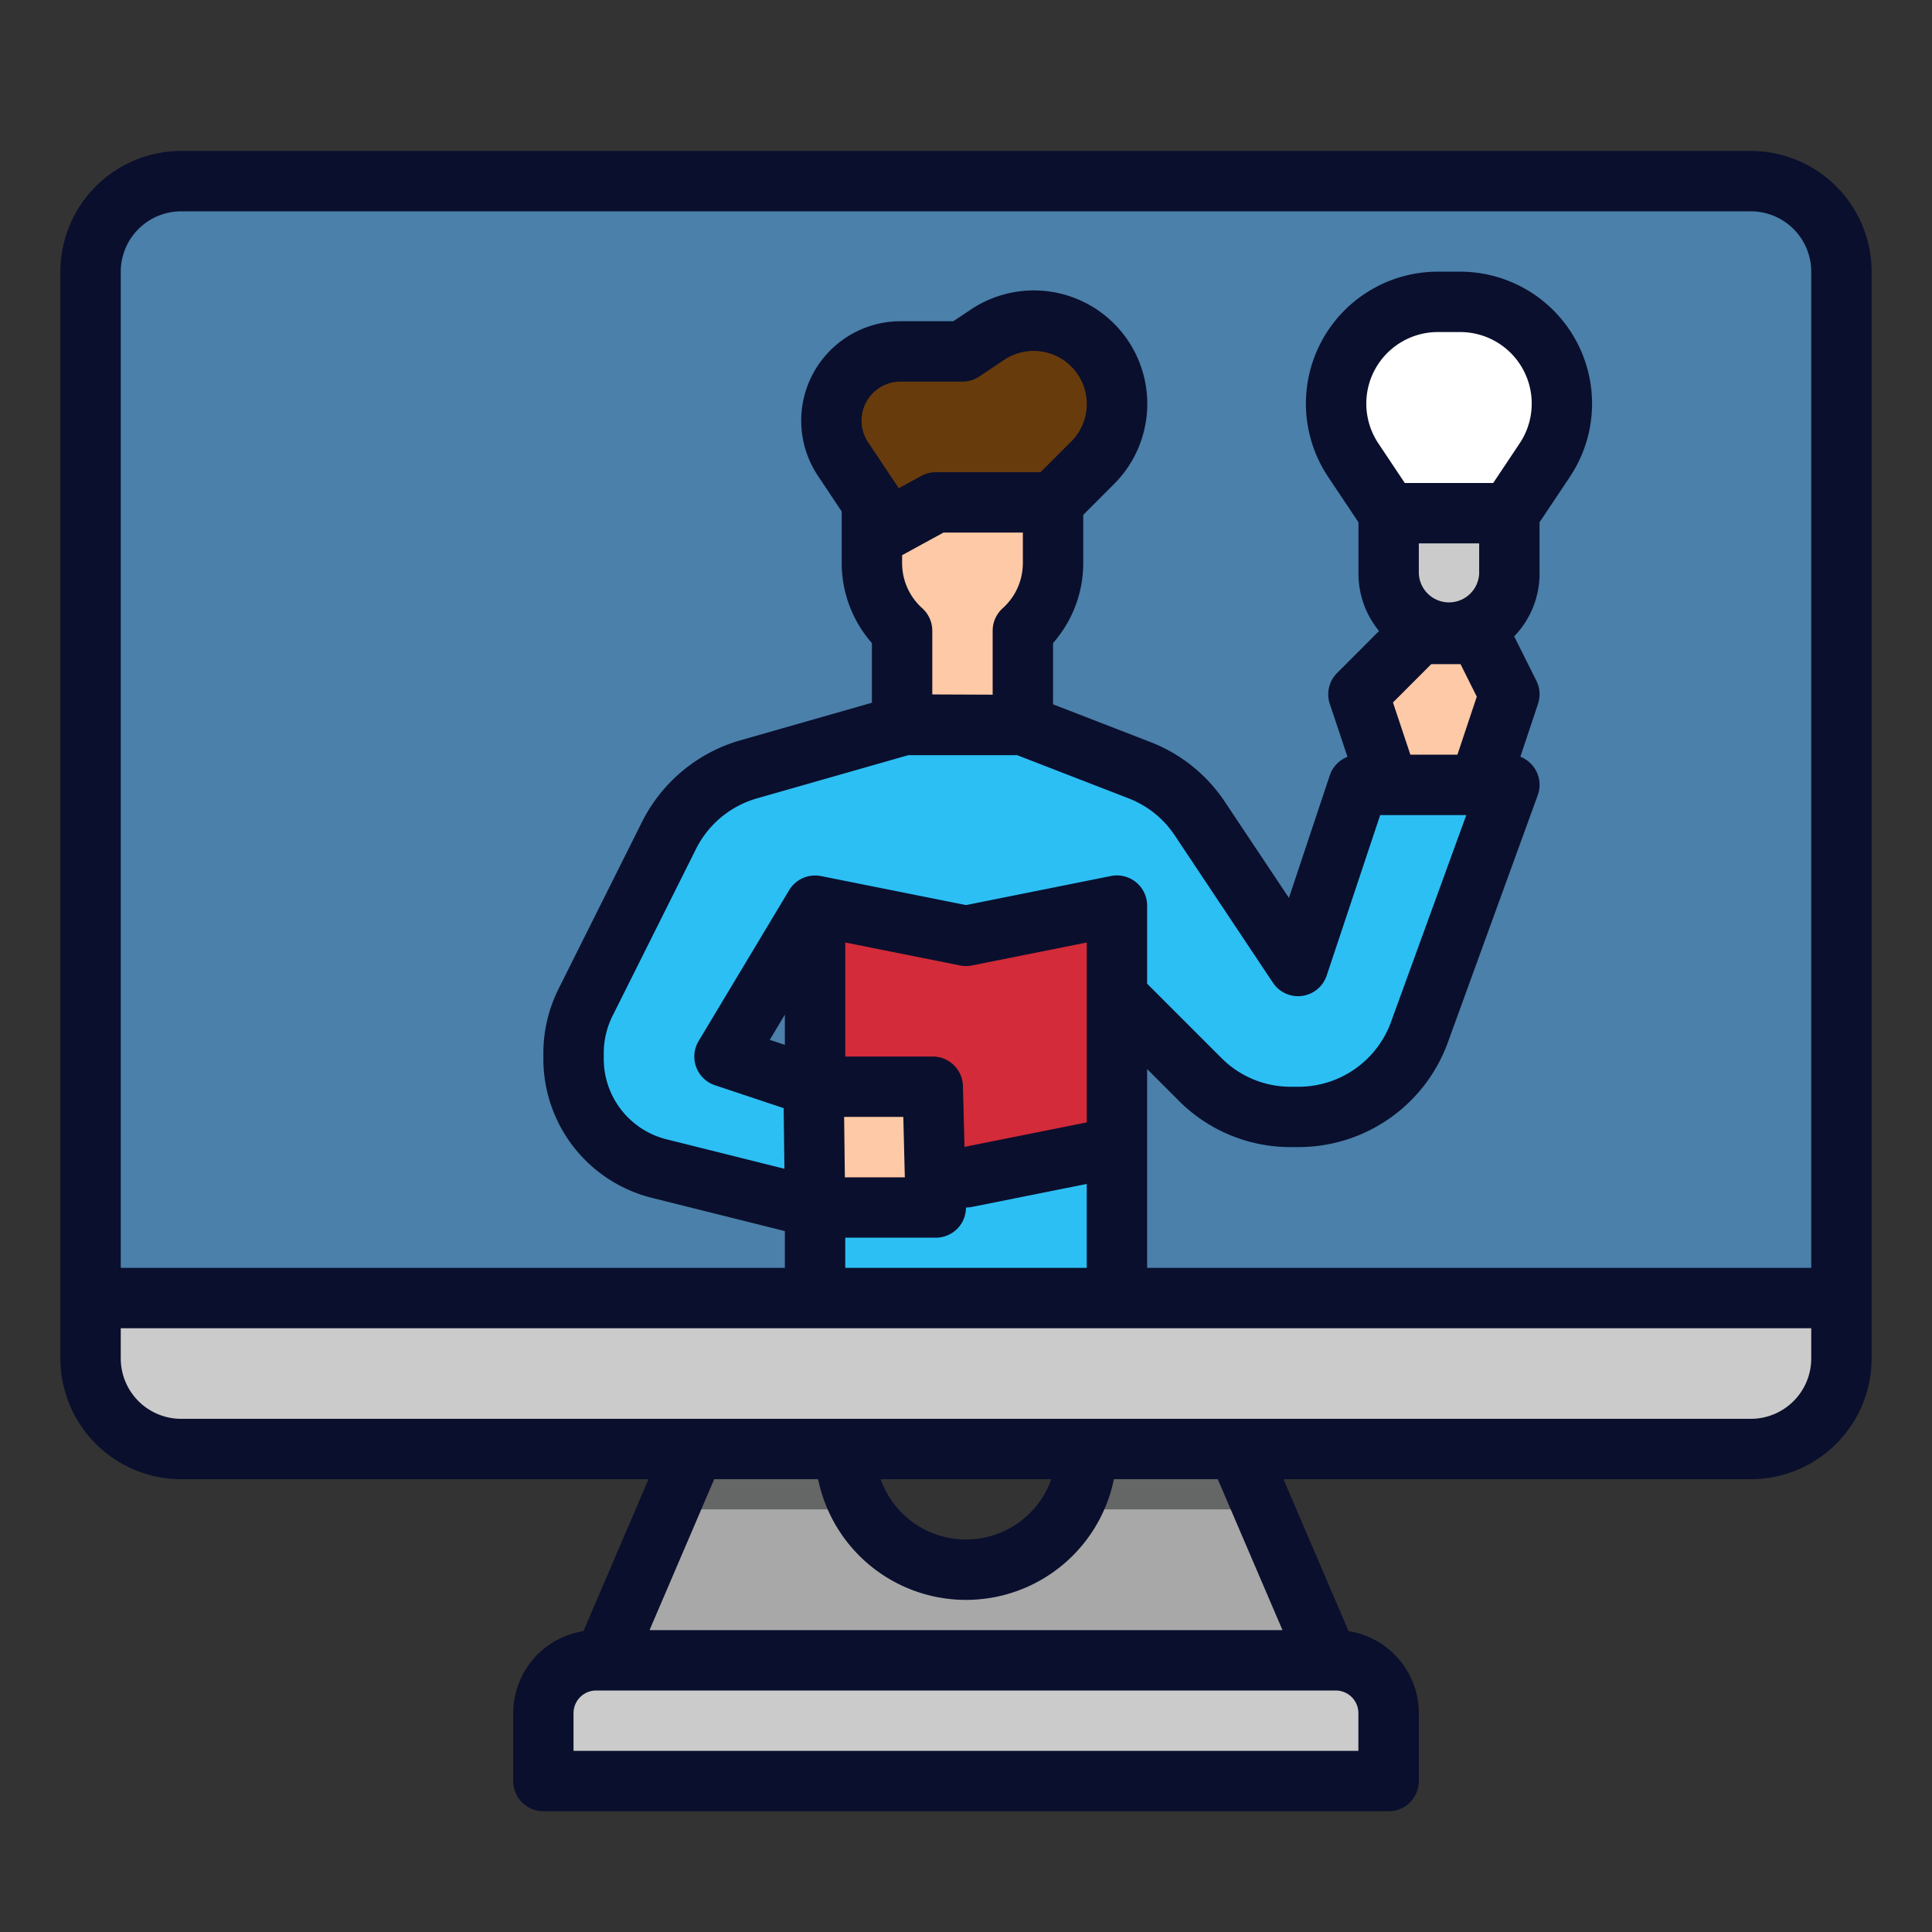
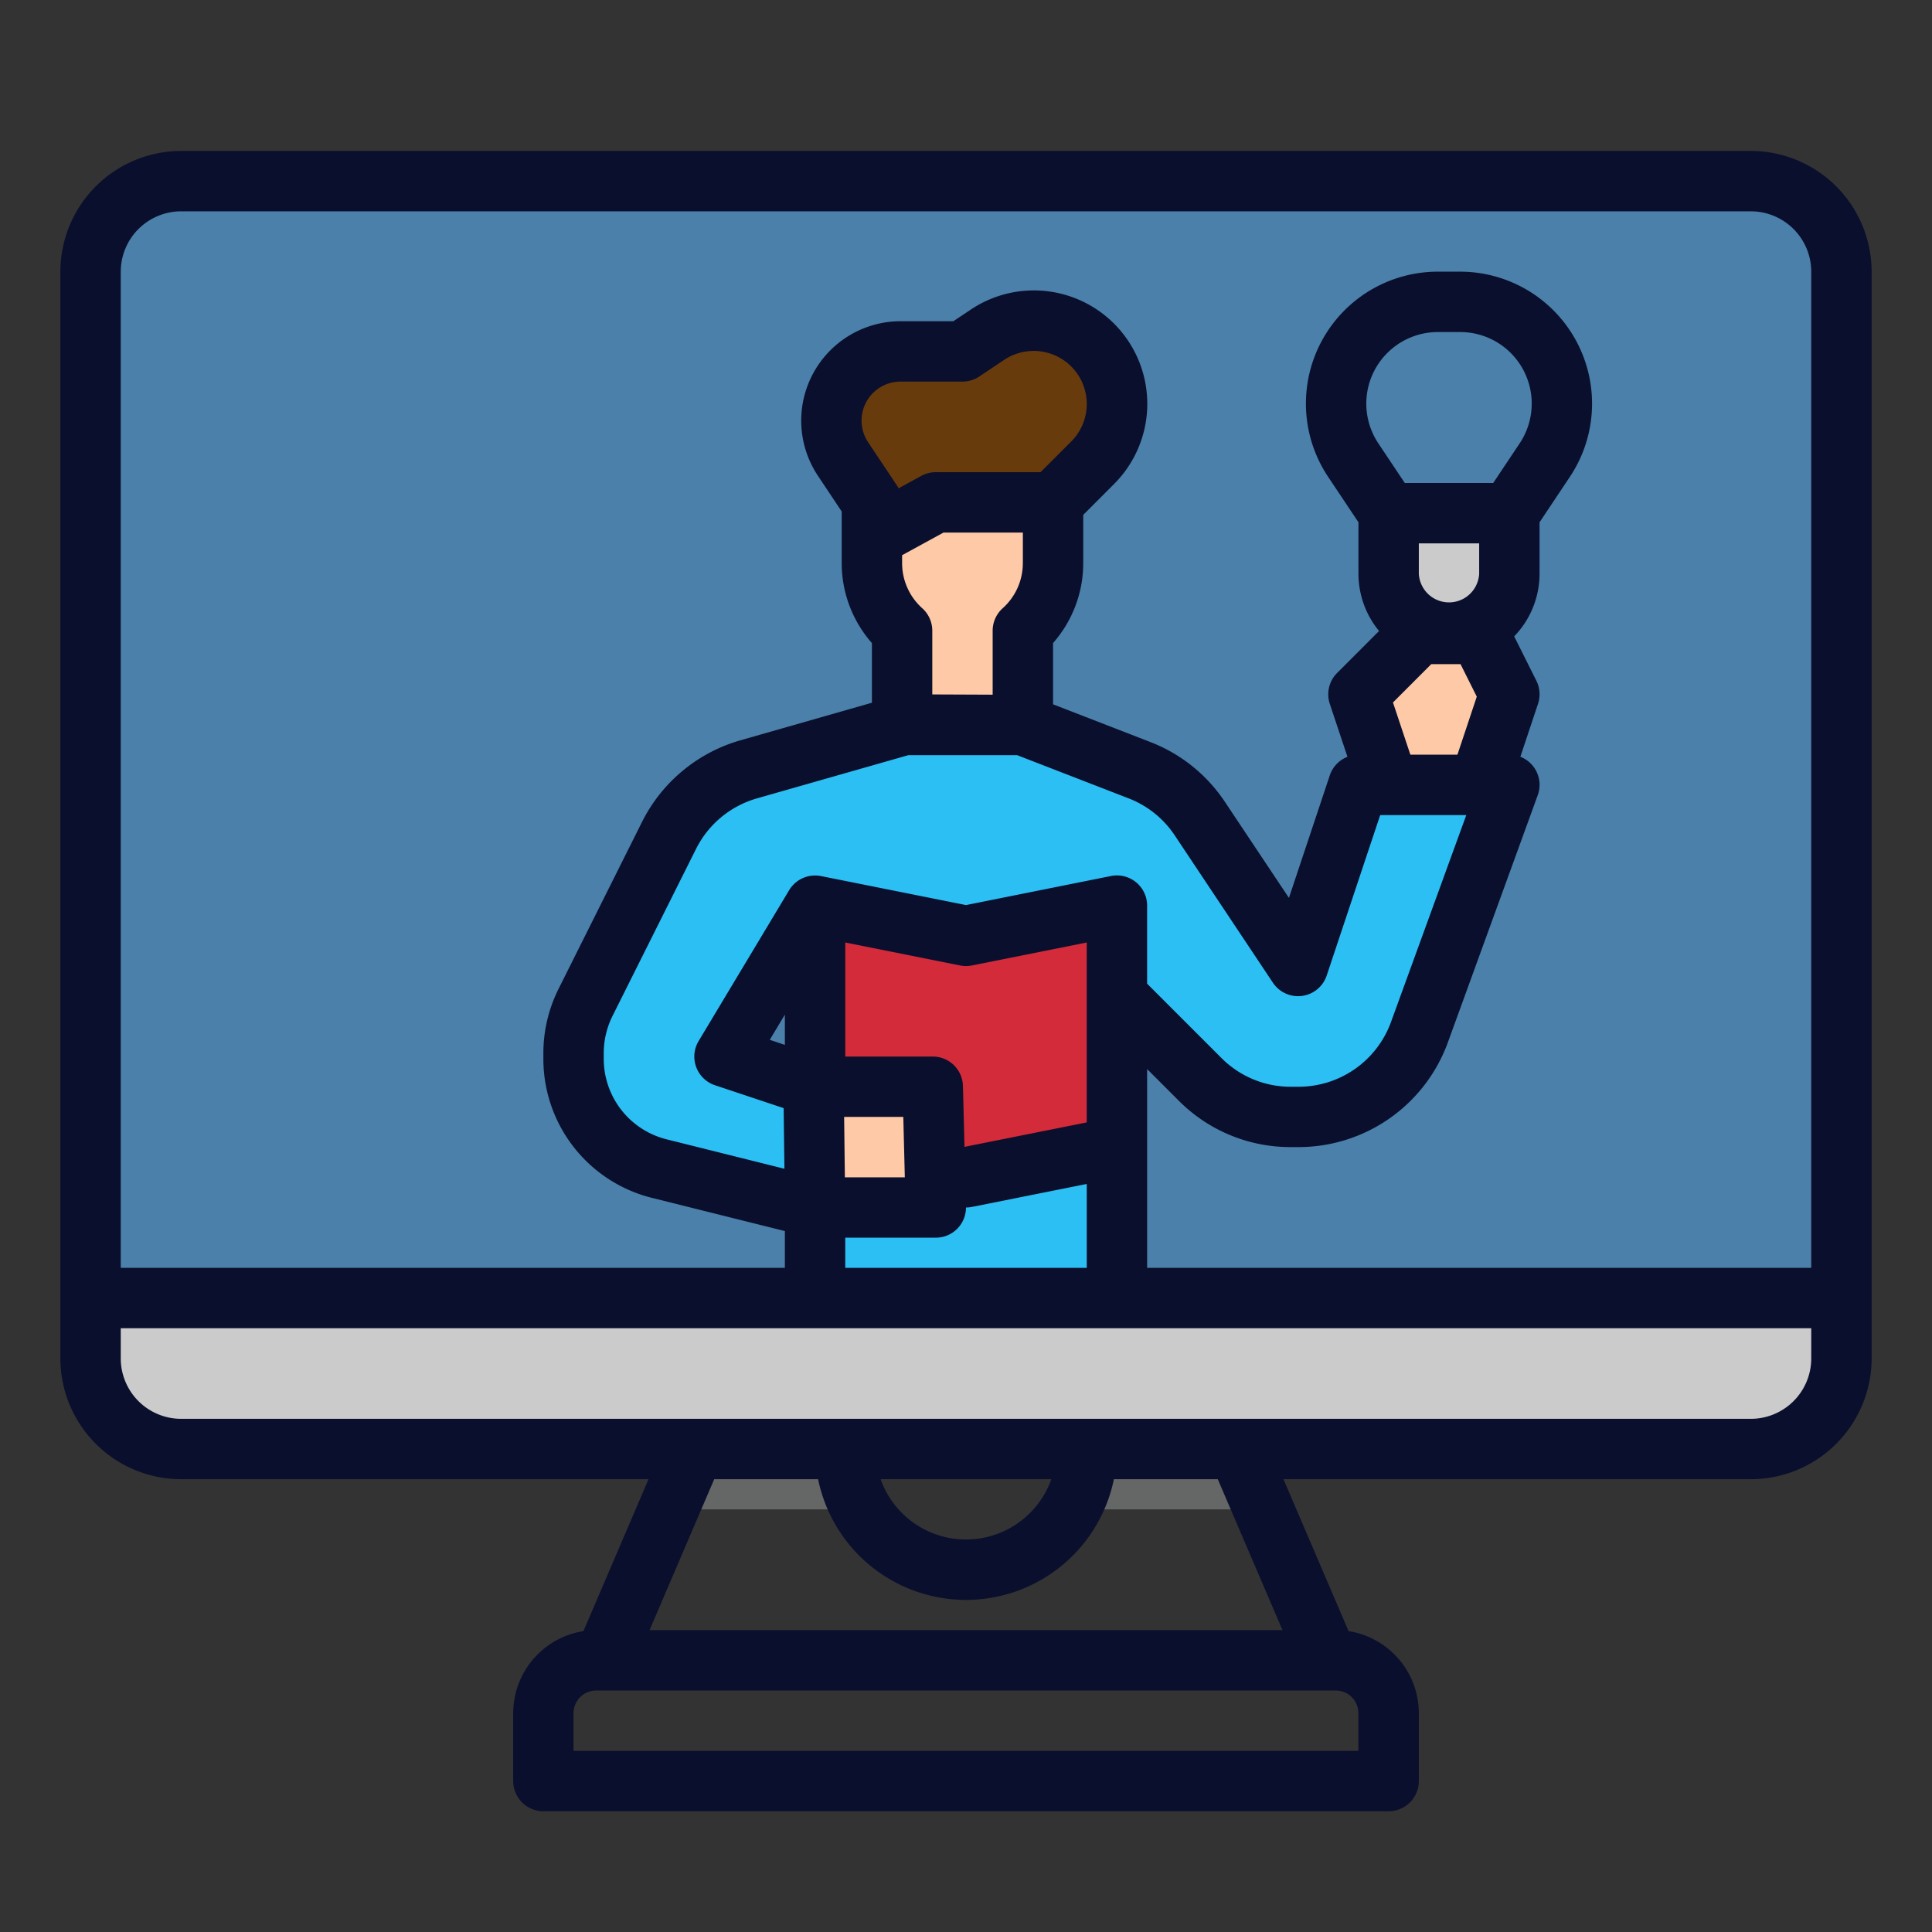
<svg xmlns="http://www.w3.org/2000/svg" width="60" height="60" fill="none" viewBox="0 0 60 60">
  <rect x="0" y="0" width="60" height="60" fill="#333333" stroke="none" />
  <path fill="#4A80AA" d="M54.375 5.625H5.625a2.813 2.813 0 00-2.813 2.813v33.75A2.813 2.813 0 005.626 45h48.75a2.813 2.813 0 002.813-2.813V8.438a2.813 2.813 0 00-2.813-2.812z" />
  <path fill="#FDC9A6" d="M29.89 12.804a2.812 2.812 0 00-2.812 2.813v1.875a2.806 2.806 0 00.938 2.095v3.514h3.75v-3.514a2.804 2.804 0 00.937-2.095v-1.875a2.813 2.813 0 00-2.812-2.813z" />
  <path fill="#683B0D" d="M27.079 15.601l-.016 1.524 1.69-1.524h3.95l1.228-1.227a2.585 2.585 0 00-3.263-3.979l-.777.519h-1.922a2.148 2.148 0 00-1.788 3.34l.898 1.347z" />
  <path fill="#2CBFF4" d="M42.188 24.375L40.312 30l-3.05-4.576a3.984 3.984 0 00-1.875-1.505l-3.621-1.404-3.641-.015-4.877 1.393a3.983 3.983 0 00-2.47 2.05l-2.594 5.19a3.517 3.517 0 00-.372 1.572v.176a3.516 3.516 0 002.663 3.41l4.837 1.209v2.813h9.375v-9.376l2.584 2.583a3.985 3.985 0 002.817 1.167h.246a3.985 3.985 0 003.744-2.622l2.797-7.69h-4.688zM25.311 33.75l-2.812-.938 2.813-4.687v5.625z" />
  <path fill="#CBCBCB" d="M43.125 15.938v1.874a1.875 1.875 0 103.75 0v-1.875h-3.75z" />
  <path fill="#D32B39" d="M25.313 35.625v-7.5l4.687.938 4.688-.938v7.5L30 36.563l-4.688-.938z" />
  <path fill="#FDC9A6" d="M43.125 24.375l-.938-2.813 1.876-1.875h1.874l.938 1.875-.938 2.813h-2.812z" />
-   <path fill="#fff" d="M43.125 15.938l-1.1-1.65a3.159 3.159 0 012.63-4.913h.69a3.16 3.16 0 012.63 4.913l-1.1 1.65h-3.75z" />
-   <path fill="#CBCBCB" d="M18.516 51.563h22.968a1.64 1.64 0 011.641 1.64v2.11h-26.25v-2.11a1.641 1.641 0 011.64-1.64z" />
-   <path fill="#A8A8A8" d="M38.438 45H33.75a3.75 3.75 0 11-7.5 0h-4.688l-2.812 6.563h22.5L38.437 45z" />
  <path fill="#CBCBCB" d="M57.188 40.313H2.812v1.874A2.812 2.812 0 005.626 45h48.75a2.812 2.812 0 002.813-2.813v-1.874z" />
  <path fill="#FDC9A6" d="M25.313 33.75h3.75v3.75h-3.75v-3.75z" />
  <path fill="#656666" d="M26.752 46.875h-5.993L21.563 45h4.687c0 .658.172 1.305.502 1.875zM39.241 46.875h-5.993c.33-.57.503-1.217.502-1.875h4.687l.804 1.875z" />
  <path fill="#0A0F2D" d="M54.375 4.688H5.625a3.754 3.754 0 00-3.75 3.75v33.75a3.754 3.754 0 003.75 3.75h14.516l-2.022 4.718a2.583 2.583 0 00-2.181 2.547v2.11a.938.938 0 00.937.937h26.25a.938.938 0 00.938-.938v-2.109a2.582 2.582 0 00-2.182-2.547l-2.022-4.718h14.516a3.754 3.754 0 003.75-3.75V8.438a3.754 3.754 0 00-3.75-3.75zM5.625 6.563h48.75a1.877 1.877 0 011.875 1.875v30.937H35.625v-6.174l.983.983a4.89 4.89 0 003.48 1.44h.246a4.937 4.937 0 004.626-3.239l2.796-7.69a.936.936 0 00-.54-1.193l.548-1.643a.937.937 0 00-.05-.716l-.69-1.38c.506-.523.789-1.223.788-1.95V16.22l.943-1.413a4.098 4.098 0 00-3.41-6.37h-.69a4.097 4.097 0 00-3.41 6.37l.943 1.413v1.591a2.8 2.8 0 00.64 1.785L41.525 20.9a.938.938 0 00-.227.959l.549 1.645a.936.936 0 00-.549.575l-1.269 3.806-1.987-2.98a4.896 4.896 0 00-2.316-1.86l-3.023-1.172v-1.902a3.756 3.756 0 00.938-2.48V15.99l.952-.953a3.522 3.522 0 00-4.445-5.422l-.541.361h-1.639a3.087 3.087 0 00-2.568 4.798l.74 1.111v1.607c.001.913.335 1.794.938 2.48v1.852l-4.088 1.168a4.935 4.935 0 00-3.05 2.531l-2.595 5.19c-.308.62-.47 1.3-.47 1.992v.176a4.446 4.446 0 003.373 4.32l4.127 1.031v1.143H3.75V8.437a1.877 1.877 0 011.875-1.874zm26.14 10.929a1.878 1.878 0 01-.625 1.397.937.937 0 00-.312.698v1.987l-1.875-.008v-1.979a.938.938 0 00-.312-.698 1.879 1.879 0 01-.625-1.397v-.25l1.286-.703h2.464v.953zm1.502-3.781l-.952.953h-3.252a.938.938 0 00-.45.114l-.705.386a.94.94 0 00-.05-.083l-.898-1.347a1.211 1.211 0 011.008-1.883h1.923a.939.939 0 00.52-.157l.777-.519a1.648 1.648 0 012.08 2.536zm-5.064 9.742h3.387l3.458 1.34a3.032 3.032 0 011.434 1.15l3.05 4.577a.938.938 0 001.67-.224l1.661-4.983h2.674l-2.34 6.431a3.056 3.056 0 01-2.863 2.006h-.246a3.026 3.026 0 01-2.154-.892l-2.309-2.309v-2.424a.938.938 0 00-1.121-.92L30 28.108l-4.504-.901-.004-.001-.041-.006a.938.938 0 00-.942.444l-2.813 4.687a.938.938 0 00.508 1.372l2.133.711.024 1.883-3.658-.914a2.575 2.575 0 01-1.953-2.502v-.176c0-.4.094-.794.272-1.153l2.595-5.19a3.056 3.056 0 011.888-1.567l4.698-1.341zm15.86-5.64v-.938h1.874v.938a.938.938 0 01-1.874 0zm3.132-4.045L46.373 15h-2.746l-.822-1.232a2.223 2.223 0 011.85-3.456h.69a2.222 2.222 0 011.85 3.456zm-3.935 8.048l1.19-1.191h.908l.505 1.01-.601 1.802H43.8l-.54-1.621zm-13.307 13.8l-.048-1.89a.938.938 0 00-.937-.914H26.25V29.27l3.566.713a.937.937 0 00.368 0l3.566-.713v5.587l-3.797.76zm-6.047-3.323l.469-.783v.94l-.469-.157zm2.332 4.27l-.023-1.876h1.838l.047 1.876h-1.862zm.012 1.874h2.813a.935.935 0 00.936-.937h.009a.952.952 0 00.175-.018l3.567-.713v2.606h-7.5v-.938zm15.938 15.938H17.811v-1.172a.704.704 0 01.704-.703h22.968a.704.704 0 01.703.703v1.172zm-2.36-3.75H20.172l2.009-4.688h3.226a4.688 4.688 0 009.186 0h3.226l2.01 4.688zm-12.48-4.688h5.303a2.813 2.813 0 01-5.303 0zm28.902-3.75a1.877 1.877 0 01-1.875 1.876H5.625a1.877 1.877 0 01-1.875-1.876v-.937h52.5v.938z" />
</svg>